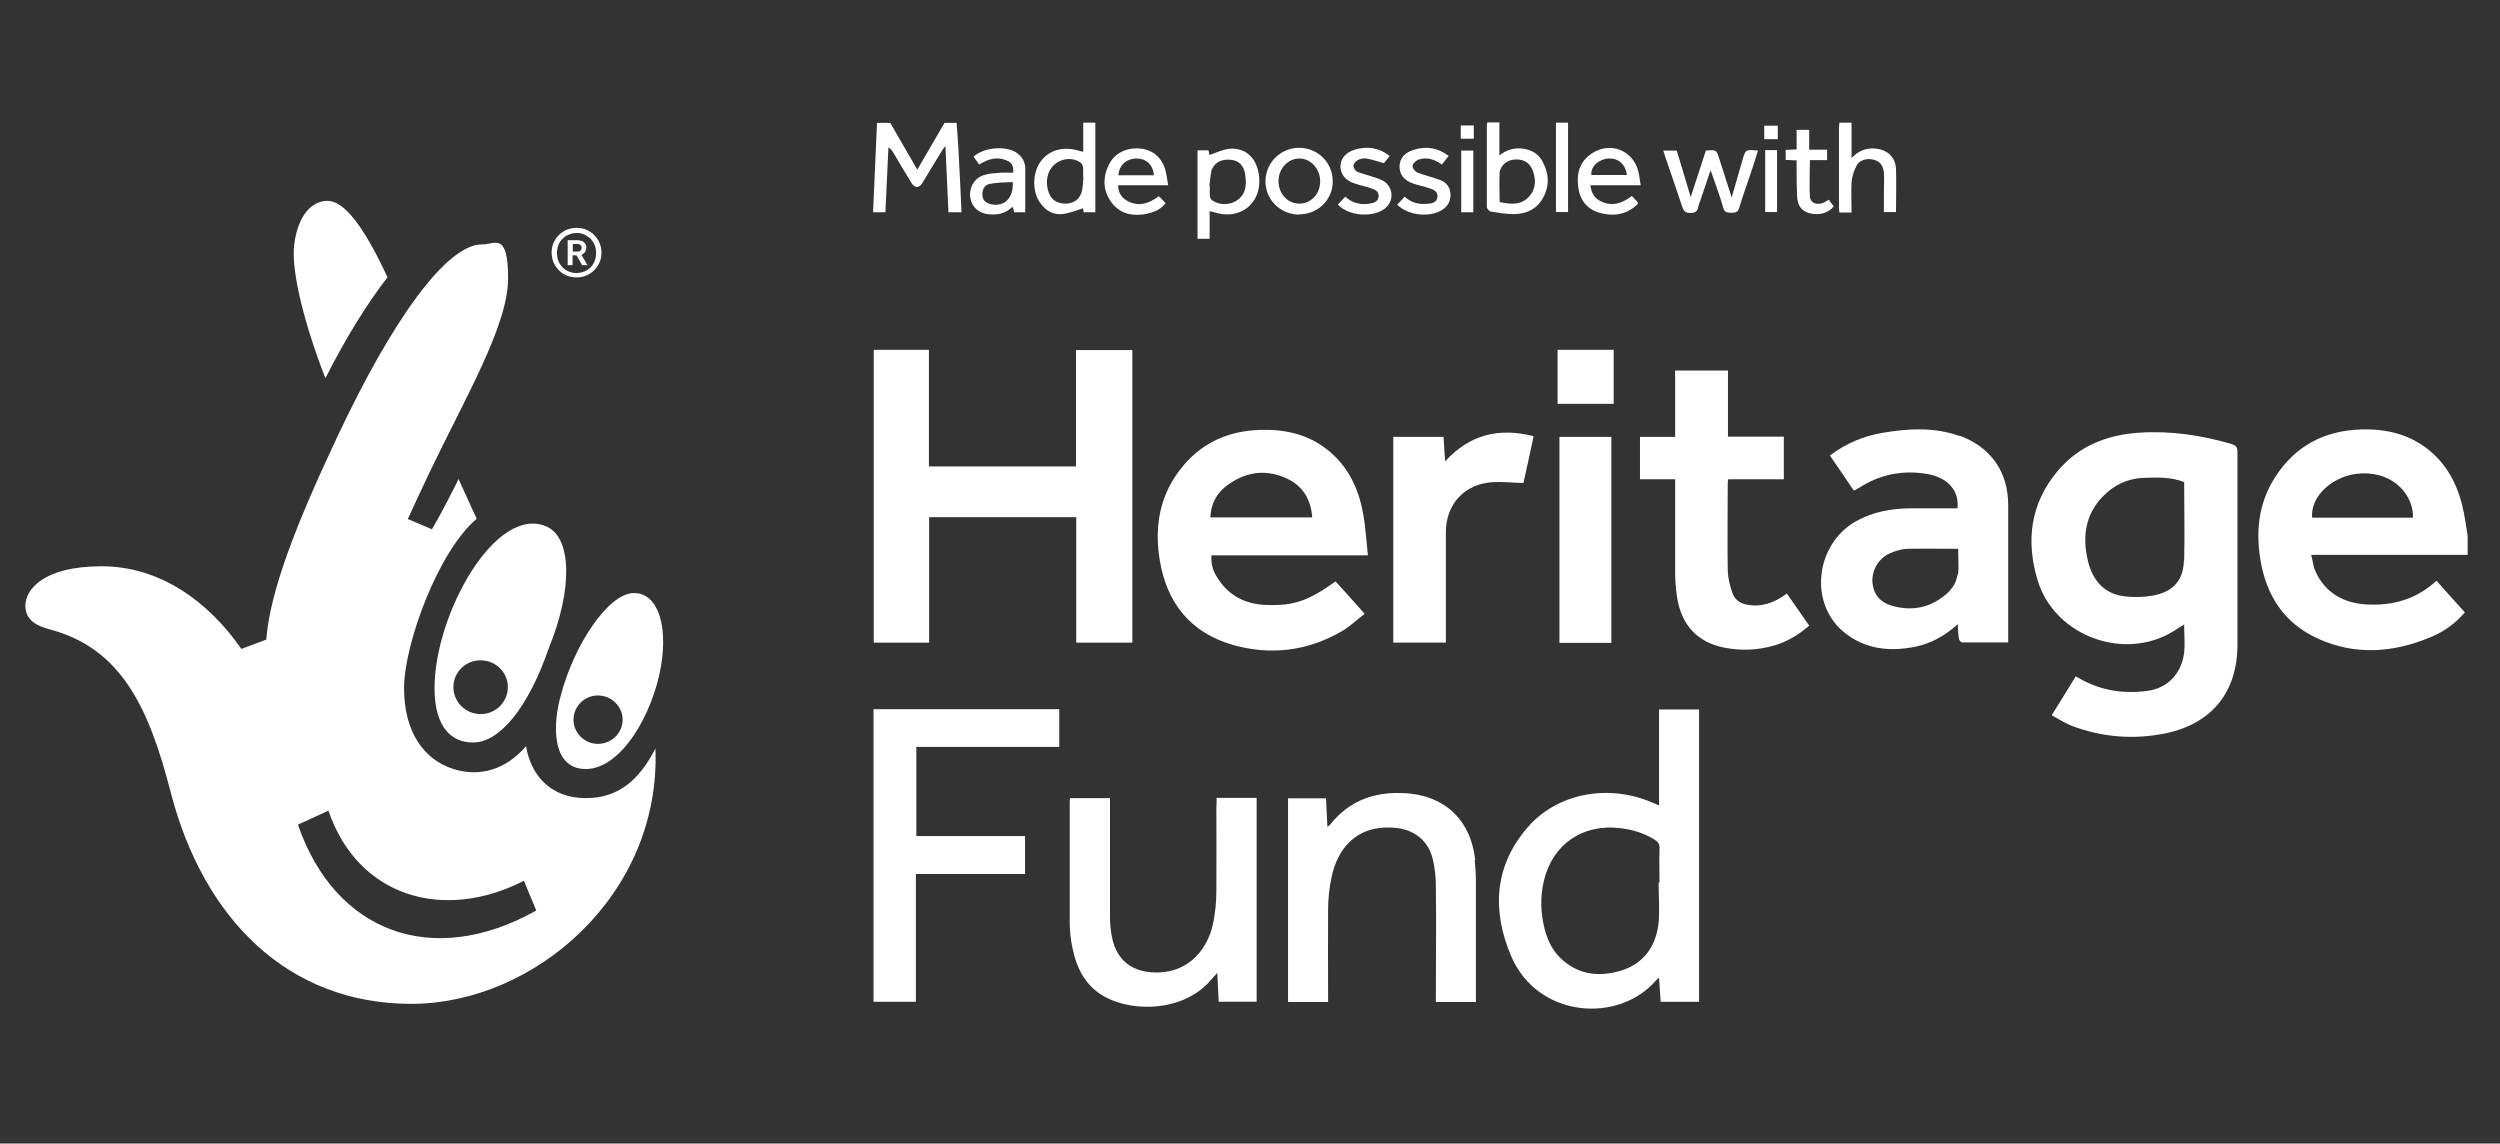
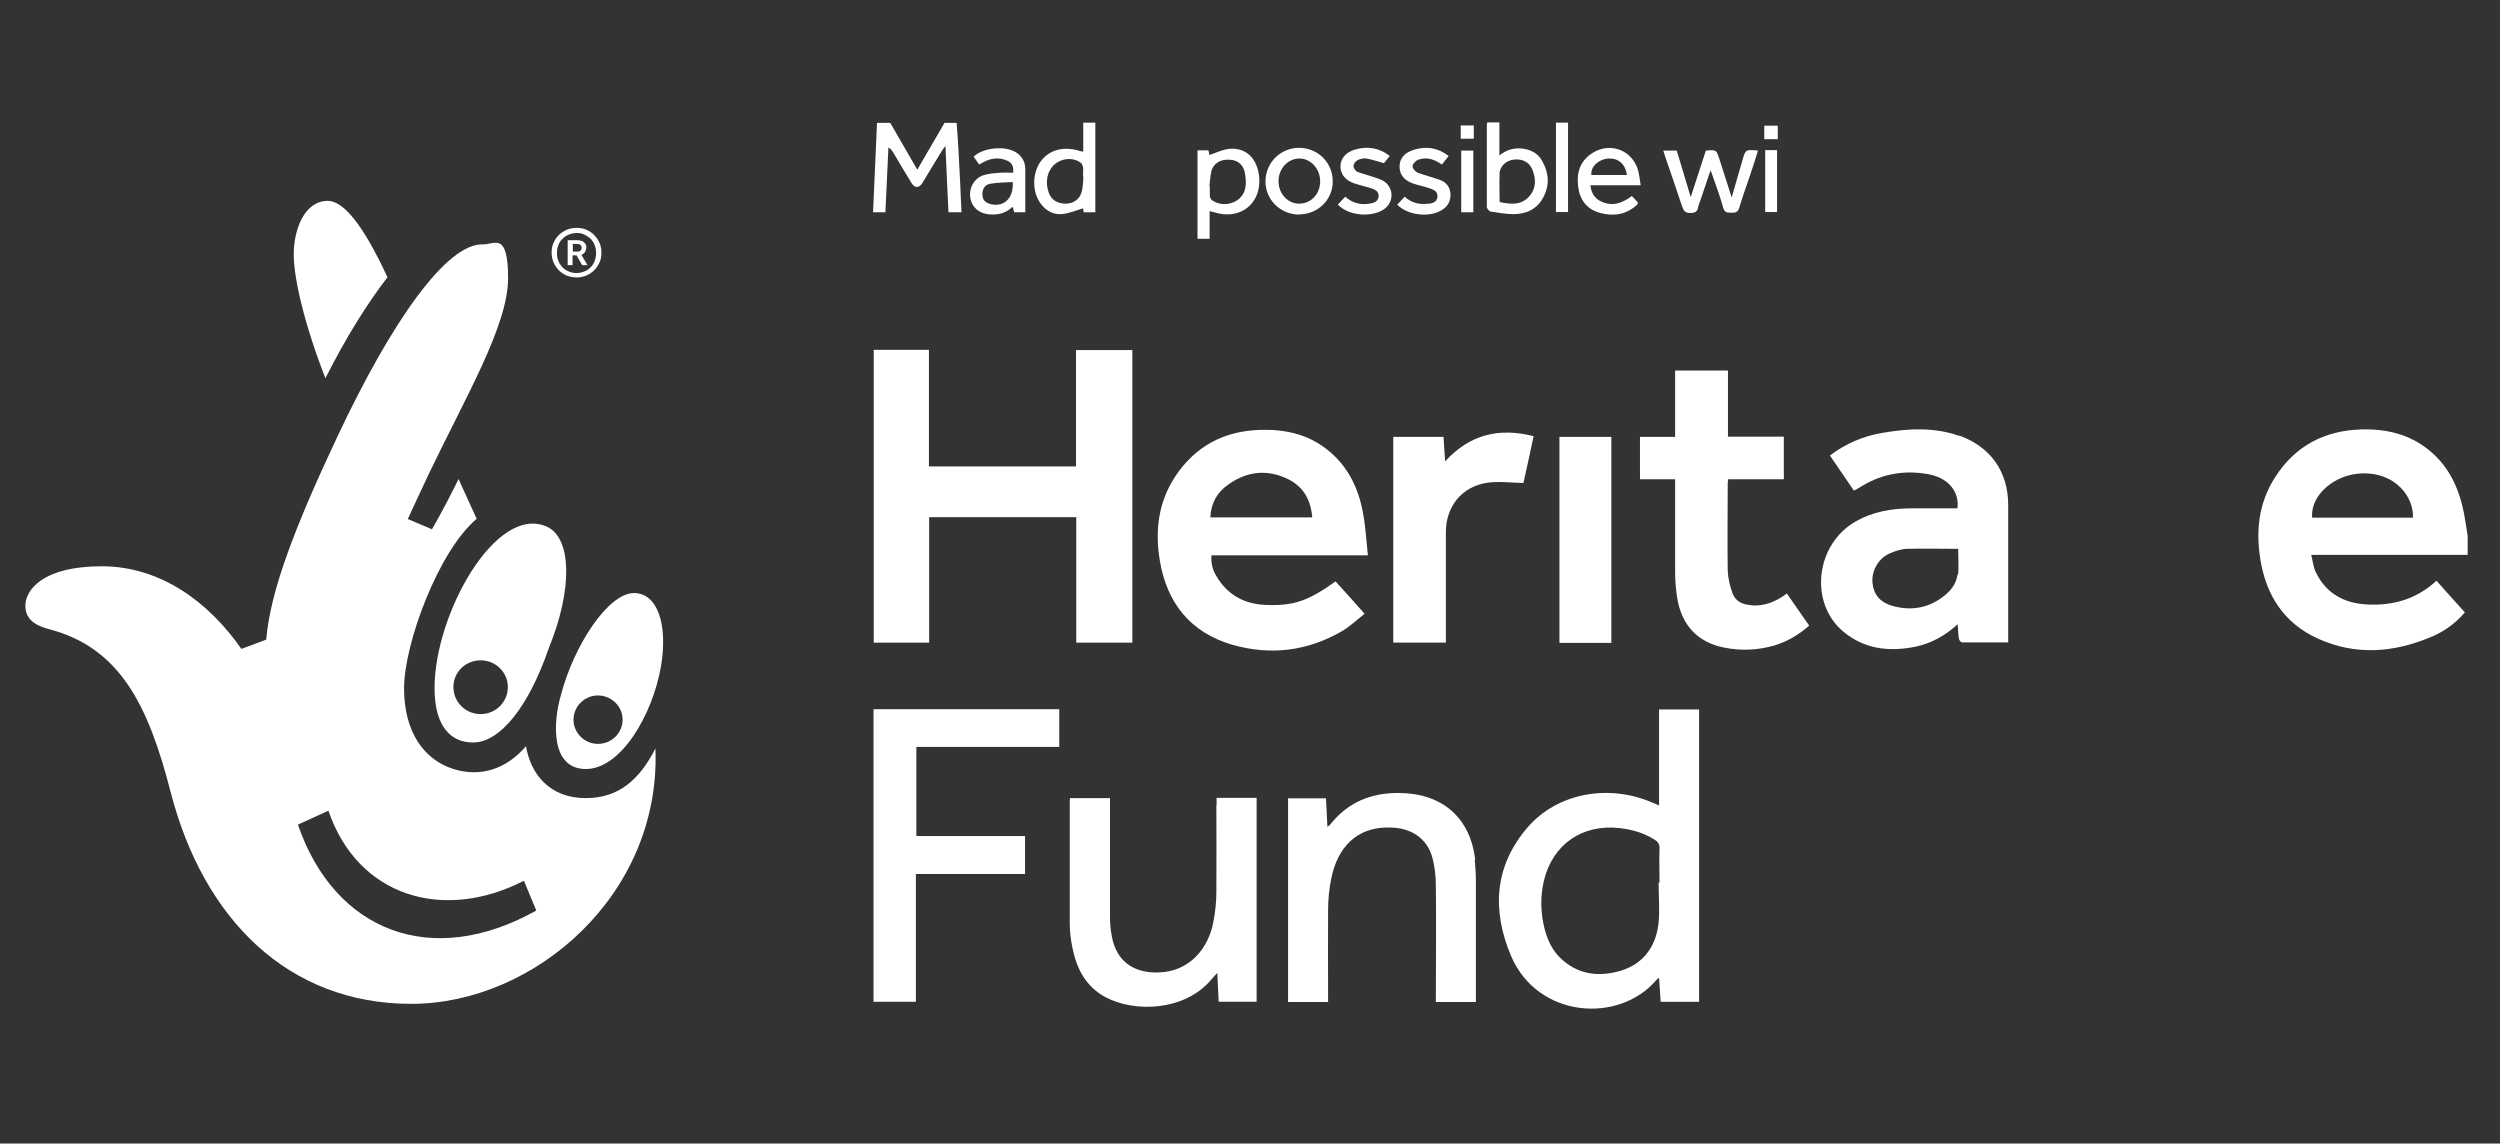
<svg xmlns="http://www.w3.org/2000/svg" version="1.1" viewBox="0 0 1074.1 491.3">
  <rect x="0" y="0" width="1074.1" height="491.3" fill="#333333" stroke="none" />
  <defs>
    <style>
      .cls-1 {
        fill: #fff;
      }
    </style>
  </defs>
  <g>
    <g id="Layer_1">
      <g>
        <path class="cls-1" d="M1060.2,238.4v-8.2c-.5-3.3-1-6.5-1.6-9.8-2.1-10.6-6.4-20-15-27-8.5-6.9-18.4-9.2-29.2-8.9-15.9.5-28.4,7.2-36.9,20.5-7.1,11-8.4,23.1-6.3,35.7,2.5,15.1,10.1,27,24.5,33.6,16.2,7.4,32.5,6.2,48.7-.6,5.6-2.3,10.5-5.8,14.6-10.6-4.1-4.5-8.1-9-12.2-13.6-8.6,8-18.8,10.8-29.9,10.2-9.8-.5-17.6-4.8-21.9-13.8-1.1-2.2-1.3-4.7-2-7.5h5.7c20.5,0,41.1,0,61.6,0ZM1014.6,203.4c14.5-.6,22.5,10.1,22.1,19h-43.3c-.9-9.5,9.5-18.6,21.2-19Z" />
        <path class="cls-1" d="M381.8,63.4c1,.6,1.4,1.3,1.9,2,2.6,4.4,5.2,8.8,7.9,13.2,1.4,2.3,3.3,2.3,4.7,0,2.9-4.7,5.6-9.4,8.5-14,.3-.5.7-1,1.4-1.9.4,9.9.9,19.2,1.3,28.5h5.6c-.4-9.1-.8-17.9-1.3-26.7-.2-3.9-.5-7.8-.8-11.7h-5.2c-3.8,6.5-7.6,13.1-11.7,20.1-4-7-7.8-13.6-11.6-20.1h-5.7c-.6,12.8-1.1,25.6-1.7,38.4h5.3c.4-9.3.9-18.6,1.3-27.8Z" />
        <path class="cls-1" d="M640.5,90.9c3.2.5,6.5,1.1,9.7,1.1,5.6,0,10.2-2.2,12.8-7.1,2.9-5.3,2.5-10.7-.5-15.9-1.9-3.3-5-4.8-8.7-5.2-3.5-.3-6.7.6-9.6,3v-14.2h-5.2c0,.3-.2.7-.2,1,0,11.8,0,23.5,0,35.3,0,.7,1,1.9,1.7,2ZM644.2,74.7c.2-3.2,2.8-5.7,6-6.1,3.7-.5,6.7.9,8.1,4.1,1.7,4.1,1.8,8.2-1.3,11.7-3.5,3.9-8,3.4-12.7,2.4,0-4.2-.2-8.2,0-12.1Z" />
        <path class="cls-1" d="M456.2,92c3.1-.3,6.1-1.6,9.1-2.5,0,.2.2,1,.3,1.7h5v-38.5h-5.2v12.5c-.8-.2-1.1-.2-1.4-.3-6.5-2.1-12.5-.8-16.3,3.7-3.9,4.6-4.5,12.5-1.3,17.8,2.2,3.6,5.5,5.9,9.8,5.6ZM450.9,73.5c2.3-4.9,9-6.8,13.4-3.6.5.4.9,1.2,1,1.9.2,1.3,0,2.7,0,4.1,0,0,.2,0,.2,0-.2,2.1-.2,4.3-.7,6.3-.8,3.3-3.4,5.2-6.8,5.3-3.7,0-6.2-1.5-7.4-4.7-1.1-3.1-1.1-6.2.2-9.2Z" />
-         <path class="cls-1" d="M795.5,91.2c0-4.4-.2-8.7,0-12.9.2-2.5,1-5,2.2-7.2,1.3-2.5,4.7-3.3,7.6-2.4,2.8.8,3.9,3,4.1,5.6.2,2.6,0,5.1,0,7.7v9.1h5.2c0-6.3.2-12.5,0-18.6-.3-5.3-4-8.4-9.4-8.7-3.7-.2-6.9,1.1-9.7,4.1v-15.2h-5.2c0,.6-.2,1.2-.2,1.8,0,11.8,0,23.5,0,35.3,0,.5.2,1,.2,1.5h5.2Z" />
        <rect class="cls-1" x="668.5" y="52.7" width="5.2" height="38.4" />
        <polygon class="cls-1" points="486.5 276.1 486.5 150.4 462.3 150.4 462.3 200.4 399.1 200.4 399.1 150.3 375.4 150.3 375.4 276.1 399.2 276.1 399.2 222.2 462.4 222.2 462.4 276.1 486.5 276.1" />
-         <path class="cls-1" d="M958.9,190.8c-13-3.8-26.3-5.8-39.8-4.9-13.8.9-26,5.7-35,16.4-11.8,14-13.8,30.2-8.6,47.2,7,22.8,34.9,34,56,23,2.3-1.2,4.5-2.7,6.9-4.2,0,4.1.4,8.2,0,12.1-1.1,8.9-7,15.2-15.6,16.4-10.1,1.4-19.9,0-29-5.1-.6-.4-1.3-.7-2-1.1-3.4,5.6-6.7,10.9-10.3,16.7,3,1.6,5.6,3.4,8.5,4.5,13.2,5,26.9,6.1,40.7,3.2,19.8-4.2,30.6-17.9,30.6-38s0-55.2,0-82.9c0-1.8-.5-2.7-2.3-3.2ZM938.3,240.9c-.3,8.6-4.8,13.5-13.5,15-3.9.7-8.1.8-12.1.3-8.8-1.1-13.6-7-15.6-15-2.8-11.5-.9-21.9,8.6-30,4.4-3.7,9.6-5.7,15.4-5.9,5.8-.2,11.6-.4,17.3,1.8,0,11.4.3,22.7,0,33.9Z" />
        <path class="cls-1" d="M586.2,263.6c-2.5-2.7-4.4-5-6.4-7.2-2-2.2-4-4.4-6-6.6-11.5,8.2-17.7,10.6-29.9,10.1-9.2-.3-16.6-4.3-21.3-12.4-1.6-2.6-2.4-5.6-2.1-8.9h67.2c-.7-6.4-1-12.4-2.1-18.2-2-10.9-6.6-20.4-15.6-27.4-8.3-6.5-18-8.6-28.4-8.3-15.8.4-28.2,7.1-36.8,20.2-7.2,11-8.6,23.3-6.5,35.9,3,18.1,13,30.9,31.1,36.2,16.4,4.7,32.3,2.8,47.1-5.8,3.5-2,6.4-4.9,9.8-7.5ZM527.7,208.2c8.1-5.8,16.9-6.7,25.8-2.3,6.6,3.3,9.7,9,10.3,16.4h-43.8c.3-6.1,2.9-10.8,7.7-14.1Z" />
        <path class="cls-1" d="M841.8,187.3c-10.9-3.9-22.1-3.2-33.2-1.3-8.2,1.4-15.6,4.6-22.4,9.7,3.5,5.1,6.9,10.1,10.3,15.1,1.5-.8,2.8-1.5,4-2.3,8.4-4.9,17.5-6.5,27.2-4.9,9.1,1.4,14.2,7.3,13.3,14.8-6.9,0-13.7,0-20.4,0-8.1.1-16,1.5-23.1,5.5-17.5,9.8-20.4,35.1-5.5,47.5,9,7.5,19.6,8.7,30.7,6.5,6.9-1.4,12.9-4.7,18.4-9.7.2,2.3.2,4.3.5,6.1,0,.6.8,1.6,1.3,1.7,6.5,0,13.1,0,19.9,0v-59c0-14.3-7.5-25-21.1-29.9ZM841,246.9c-.5,4.2-3.2,7.3-6.5,9.7-6.6,4.9-14,5.9-21.8,3.6-4.8-1.4-7.7-4.7-8.2-9.7-.5-5.1,2.4-10.4,7.1-12.6,2.4-1.1,5.1-2,7.7-2.1,7.3-.2,14.6,0,22,0,0,4.1.3,7.6,0,11Z" />
        <path class="cls-1" d="M712.9,346.1c-1.3-.6-2.3-1-3.3-1.4-18.7-8-40.7-3.9-53.3,10.8-14.5,16.8-15.3,36-7,55.4,11.4,26.5,46.2,29.1,62.4,10.1.2-.3.6-.5,1.1-.9.2,3.7.5,7,.7,10.3h16.5v-125.6h-17.2v41.4ZM713,379.2h-.4c0,6.1.6,12.2-.1,18.1-1.3,9.7-6.6,16.9-16.3,19.8-9.6,2.8-18.7,1.6-26.1-5.8-3.4-3.4-5.3-7.7-6.5-12.3-1.7-6.8-1.9-13.7-.3-20.5,3.7-15.7,16.5-24.6,32.7-22.7,5.3.6,10.3,2.1,14.8,4.9,1.6,1,2.3,2,2.2,3.9-.2,4.9,0,9.7,0,14.6Z" />
        <polygon class="cls-1" points="375.3 430.4 393.5 430.4 393.5 375.5 440.4 375.5 440.4 359.2 393.7 359.2 393.7 320.9 455.1 320.9 455.1 304.7 375.3 304.7 375.3 430.4" />
        <path class="cls-1" d="M752.4,260c-3.8-.2-6.9-1.7-8.1-5.3-1.1-3.1-1.9-6.4-2-9.6-.2-12.3,0-24.5,0-36.8,0-.7,0-1.5.2-2.4h23.9v-18.3h-24v-28.4h-22.7v28.5h-15.1v18.2h15.1v3.2c0,12.2,0,24.4,0,36.6,0,3.6.3,7.2.8,10.7,1.8,12,8.7,19.5,20.1,21.8,7.3,1.5,14.6,1.2,21.8-.9,5.6-1.7,10.4-4.6,14.9-8.5-3.3-4.7-6.4-9.2-9.6-13.8-4.7,3.5-9.5,5.5-15.2,5.1Z" />
        <path class="cls-1" d="M522.6,346c0,12.5.1,24.9,0,37.3,0,4.3-.5,8.7-1.3,12.9-2.1,11.1-10,21.1-23.3,21.6-11,.4-18.3-4.8-20.3-15.4-.5-2.7-.8-5.4-.8-8.1,0-16.1,0-32.2,0-48.3v-3.1h-17.2c0,.7-.1,1.3-.1,1.9,0,17.1,0,34.3,0,51.4,0,3.7.4,7.5,1.2,11.2,1.8,8.9,5.8,16.6,14.3,21.1,12.4,6.5,33.7,6,45.2-7.5.7-.9,1.6-1.7,2.7-3,.2,4.5.4,8.4.6,12.4h16.3v-87.6h-17.2v3.1Z" />
        <path class="cls-1" d="M633.8,369.5c-2-18.1-14.1-28.6-32.4-28.8-12.3-.2-22.4,4-30,13.7-.2.2-.5.4-1.1.8-.2-4.3-.4-8.3-.6-12.2h-16.3v87.5h17.2v-2.9c0-12.2-.1-24.4,0-36.6,0-4.8.5-9.6,1.5-14.2,2.5-11.7,10.1-22.3,26.6-21.2,8.2.5,14.6,5,16.7,12.9,1.1,4,1.5,8.3,1.5,12.4.2,15.5,0,31,0,46.5v3.1h17.2v-2.9c0-16.3,0-32.6,0-48.9,0-3.1-.2-6.1-.5-9.2Z" />
        <path class="cls-1" d="M654.5,207.6c1.4-6.2,2.9-13,4.4-20.2-14.9-3.8-27.5-.7-38,10.8-.3-3.8-.5-7.1-.7-10.5h-21.6v88.4h22.6v-3.2c0-14.8,0-29.5,0-44.3,0-11,6.9-19.6,17.8-21.2,4.9-.7,10.1,0,15.4.1Z" />
        <rect class="cls-1" x="670" y="187.7" width="22.3" height="88.5" />
-         <rect class="cls-1" x="669.2" y="150.3" width="24.1" height="23.2" />
        <path class="cls-1" d="M588.4,87.5c-3.8.6-7.4-.2-10.4-3-1.2,1.2-2.2,2.3-3.2,3.4,4.7,5,15,5.7,20.2,1.7,4.1-3.2,3.7-9.3-.7-11.9-1.6-.9-3.5-1.4-5.3-2-2-.7-4-1.1-5.9-1.9-.8-.4-1.6-1.6-1.6-2.5,0-.9.9-2,1.8-2.5,1.1-.6,2.6-.9,3.7-.7,2.5.4,4.9,1.3,7.6,2,.6-.7,1.4-1.8,2.5-3.1-4.7-3.6-9.7-4.3-15.1-2.7-3.9,1.2-6,3.9-6.1,7.1,0,3.3,2,6.1,6,7.4,2.4.8,4.8,1.3,7.2,2.1,1.7.5,3.4,1.4,3.2,3.5-.2,2.3-2.1,2.8-3.9,3.1Z" />
        <path class="cls-1" d="M687.1,91.4c6.1,1.7,11.8.9,16.5-3.7,0,0,0-.3.1-.7-.8-.9-1.7-1.9-2.6-2.8-4.2,3.2-8.4,4.6-13.1,2.4-2.8-1.3-4.3-3.5-4.7-7h21.6c-.4-2.5-.6-4.7-1.2-6.7-2.6-8.4-11.7-11.9-19.3-7.3-5.4,3.3-7.1,8.4-6.4,14.3.6,5.6,3.5,9.9,9.2,11.5ZM691,68.1c4.3-.2,7.3,2.3,8,7.1h-15.3c-.4-4,3.7-6.9,7.3-7.1Z" />
        <path class="cls-1" d="M613.6,87.5c-3.7.5-7.2-.3-10.1-3-1.1,1.2-2.1,2.3-3.2,3.4,4.4,4.6,13.7,5.7,19.1,2.4,2.5-1.5,3.8-3.7,3.8-6.5,0-3-1.5-5.3-4.3-6.4-3.2-1.2-6.6-2-9.8-3.2-1-.4-2.3-1.9-2.2-2.9,0-.9,1.4-2.3,2.5-2.7,3.6-1.3,7-.1,10.1,2.1.9-1.2,1.9-2.4,2.9-3.7-4.7-3.6-9.7-4.3-15.1-2.6-3.9,1.2-6,3.8-6,7.1,0,3.4,1.8,5.9,5.7,7.3,2.3.8,4.8,1.3,7.2,2.1,1.8.6,3.5,1.3,3.4,3.6-.2,2.5-2.2,2.8-4.1,3.1Z" />
-         <path class="cls-1" d="M787.9,88.7c-.7-.9-1.4-1.9-2.2-2.9-.8.5-1.6,1-2.3,1.3-2.8,1.2-5.6.1-5.8-2.6-.3-5.1,0-10.3,0-15.7h7.4v-4.5h-7.7v-8.5h-5.4v8.4c-1.7,0-3.3.2-4.7.2v4.3c1.6,0,3,.2,4.7.2v3.1c0,4.1,0,8.2.2,12.3.3,4.3,1.9,6.3,5.3,7.3,4,1.1,8.2,0,10.5-3Z" />
-         <path class="cls-1" d="M493.1,91.7c3-.6,5.7-1.8,7.7-4.4-1-1.1-1.9-2-2.9-3-4.3,3.2-8.6,4.6-13.4,2.1-2.5-1.3-4.1-3.5-4.1-6.8h21.5c-.5-2.6-.7-4.8-1.3-6.9-1.6-5.3-5.8-8.6-11.1-8.9-5.8-.4-10.9,2.2-13.2,7.2-2.7,5.7-2.4,11.4,1.6,16.4,3.9,4.9,9.4,5.6,15.2,4.4ZM488.2,68.1c4.3,0,7.1,2.6,7.6,7.2h-15.3c.3-4.3,3.4-7.1,7.7-7.2Z" />
        <path class="cls-1" d="M722.8,88.9c.6,1.8,1.3,2.6,3.4,2.6s3.1-.6,3.4-2.5c.1-.7.4-1.5.7-2.2,1.5-4.3,2.9-8.6,4.6-13.6.6,1.4.9,2.2,1.1,2.9,1.5,4.4,3.2,8.8,4.4,13.3.6,2,1.7,1.9,3.3,2,1.6,0,2.9,0,3.5-2,1.4-4.7,3.1-9.4,4.7-14.1,1.2-3.5,2.3-7,3.4-10.6-5.3-.5-5.4-.5-6.7,4.2-1.5,5.1-2.9,10.2-4.6,15.9-1.9-6-3.6-11.2-5.3-16.5-1.3-4-1.3-4-5.8-3.6-2.1,6.4-4.2,12.9-6.5,20-2.1-7.2-4.1-13.6-6-20h-5.8c.3.9.5,1.7.8,2.5,2.5,7.3,5,14.5,7.4,21.8Z" />
        <path class="cls-1" d="M425,92.1c3.6.3,6.9-.4,9.6-2.9.2-.2.4-.2.6-.2.2.8.3,1.5.5,2.2h4.8c0-6.3,0-12.4,0-18.6,0-2.9-1.3-5.4-3.9-7.1-4.7-3-14-2.2-18.3,1.8.8,1.1,1.6,2.2,2.4,3.4,4.1-2.6,8.1-3.6,12.4-1.5,2,1,2.4,2.9,2.2,5-2,0-3.7-.1-5.4,0-2.5.2-5,.3-7.4,1.1-4.1,1.4-6.3,5.6-5.6,9.8.7,4,3.7,6.6,8.1,7ZM425.2,79c3.2-.6,6.5-.6,9.9-.8.5,6.8-3.6,10.7-9.1,9.6-2.1-.5-3.7-1.4-3.9-3.8-.2-2.3.7-4.5,3.1-5Z" />
        <path class="cls-1" d="M558.1,92.1c8.1,0,14.5-6.2,14.5-14.2,0-8-6.3-14.3-14.4-14.4-8,0-14.4,6.3-14.5,14.3-.1,7.9,6.3,14.3,14.4,14.4ZM558.3,68.1c4.9,0,8.9,4.5,8.9,9.8,0,5.4-3.9,9.6-9,9.6-5,0-8.9-4.3-8.9-9.7s4.1-9.7,9-9.7Z" />
        <path class="cls-1" d="M519.7,90.7c.8.2,1.4.4,2,.5,11,3.6,20.3-3.7,19.3-15-.7-7.8-5.3-12.7-12.4-12.3-3,.2-6,1.7-9,2.7,0-.3-.2-1.2-.4-2h-4.7v38h5.2v-12ZM520.3,73.8c1.1-3.6,3.8-5.3,7.6-5.2,3.5,0,6.1,1.8,6.9,5.4.5,2.5.7,5.3,0,7.7-1.7,5.6-9.2,7.8-14.1,4.3-.5-.4-.9-1.2-.9-1.9-.1-1.3,0-2.7,0-4.1,0,0-.2,0-.2,0,.3-2.1.3-4.3.9-6.3Z" />
        <rect class="cls-1" x="758.4" y="64.5" width="5.1" height="26.6" />
        <rect class="cls-1" x="627.8" y="64.7" width="5.2" height="26.5" />
        <rect class="cls-1" x="758" y="54" width="5.8" height="5.8" />
        <rect class="cls-1" x="627.6" y="53.9" width="5.6" height="5.7" />
        <path class="cls-1" d="M166.5,119.2c-10.1-21.9-18.7-32.9-25.7-32.9-10.1,0-14.6,12.5-14.6,22.9s4.5,29.9,13.6,53.3c9.1-18,18.2-32.4,26.7-43.4Z" />
        <path class="cls-1" d="M251.7,342.9c-15.6,0-23.7-10.3-25.7-22.3-8.6,10-19.7,13.4-31.2,9.8-12.6-4-21.2-15.8-21.2-34.7s14.6-58.8,31.2-72.8l-7.8-17.1c-1,2.3-8,15.9-11.4,21.6l-10.4-4.4s7.3-15.8,8.9-19.1c15.9-33.3,34.2-64,34.2-84.4s-6-14.3-10.9-14.5c-15.6-.4-39.2,33.2-62.4,82.5-18.4,39-29,66.9-30.6,87.3l-10.7,4c-14.1-20.3-34.9-35.5-60-35.5s-32.8,10-32.8,17,6.5,9,10.1,10c30.7,8,42.8,32.9,52.4,70.3,14.1,54.3,50.4,90.7,103.3,90.7s107.4-46.9,104.9-109.7c-6.9,13.5-15.9,21.3-29.8,21.3ZM128,354.3l13.1-6c12.8,37.4,49.8,47.7,84,30.1l5.3,12.8c-44.9,25.2-86.6,9.1-102.4-36.9Z" />
        <path class="cls-1" d="M186.7,295.7c0,17,7.5,23.4,16.6,23.3,11.5,0,23.8-15.3,32.4-40.3,10.6-25.9,9.8-47.6-.7-52.4-21.8-9.9-48.3,37.4-48.3,69.3ZM218.2,295.2c0,6.4-5.2,11.6-11.7,11.6s-11.7-5.2-11.7-11.6,5.2-11.5,11.7-11.5,11.7,5.2,11.7,11.5Z" />
        <path class="cls-1" d="M272.4,254.8c-11.1,0-25.8,22.4-31.4,43.8-3.5,12-4.4,31.8,10.7,31.8s28.7-23.3,32.3-44.2c3-17.9-1.5-31.4-11.6-31.4ZM256.9,319.6c-5.8,0-10.5-4.7-10.5-10.4s4.7-10.4,10.5-10.4,10.6,4.7,10.6,10.4-4.7,10.4-10.6,10.4Z" />
        <path class="cls-1" d="M246,109.7h1.7l2.4,4.2h2.3l-2.6-4.4c.7-.3,1.2-.7,1.6-1.3.3-.6.5-1.2.5-1.9s0-.7-.2-1.1c-.1-.4-.4-.7-.7-1-.3-.3-.7-.6-1.2-.7-.5-.2-1.1-.3-1.7-.3h-4.2v10.7h2.1v-4.2ZM246,104.8h1.9c.7,0,1.1.2,1.5.4.3.3.5.7.5,1.2s-.2.9-.4,1.2c-.3.3-.7.5-1.4.5h-2v-3.3Z" />
        <path class="cls-1" d="M240.1,116.1c.9,1,2.1,1.7,3.4,2.3,1.3.5,2.7.8,4.2.8s2.9-.3,4.2-.8c1.3-.6,2.4-1.3,3.4-2.3,1-1,1.7-2.1,2.3-3.4.6-1.3.8-2.7.8-4.2s-.3-2.9-.8-4.1c-.6-1.3-1.3-2.4-2.3-3.4-.9-1-2.1-1.7-3.4-2.3-1.3-.6-2.7-.8-4.2-.8s-2.9.3-4.2.8c-1.3.6-2.4,1.3-3.4,2.3-1,.9-1.7,2.1-2.3,3.4-.6,1.3-.8,2.7-.8,4.1s.3,2.9.8,4.2c.6,1.3,1.3,2.4,2.3,3.4ZM239.9,105.3c.4-1.1,1-2,1.8-2.7.7-.8,1.6-1.4,2.7-1.8,1-.4,2.1-.7,3.4-.7s2.3.2,3.3.7c1,.5,1.9,1.1,2.7,1.8.7.8,1.3,1.7,1.7,2.7.4,1.1.6,2.2.6,3.4s-.2,2.3-.6,3.4c-.4,1.1-1,2-1.7,2.7-.8.8-1.6,1.4-2.7,1.8-1,.4-2.2.7-3.4.7s-2.3-.2-3.4-.7c-1-.4-1.9-1-2.7-1.8-.7-.8-1.3-1.7-1.7-2.7-.4-1-.6-2.1-.6-3.4s.2-2.3.6-3.4Z" />
      </g>
    </g>
  </g>
</svg>